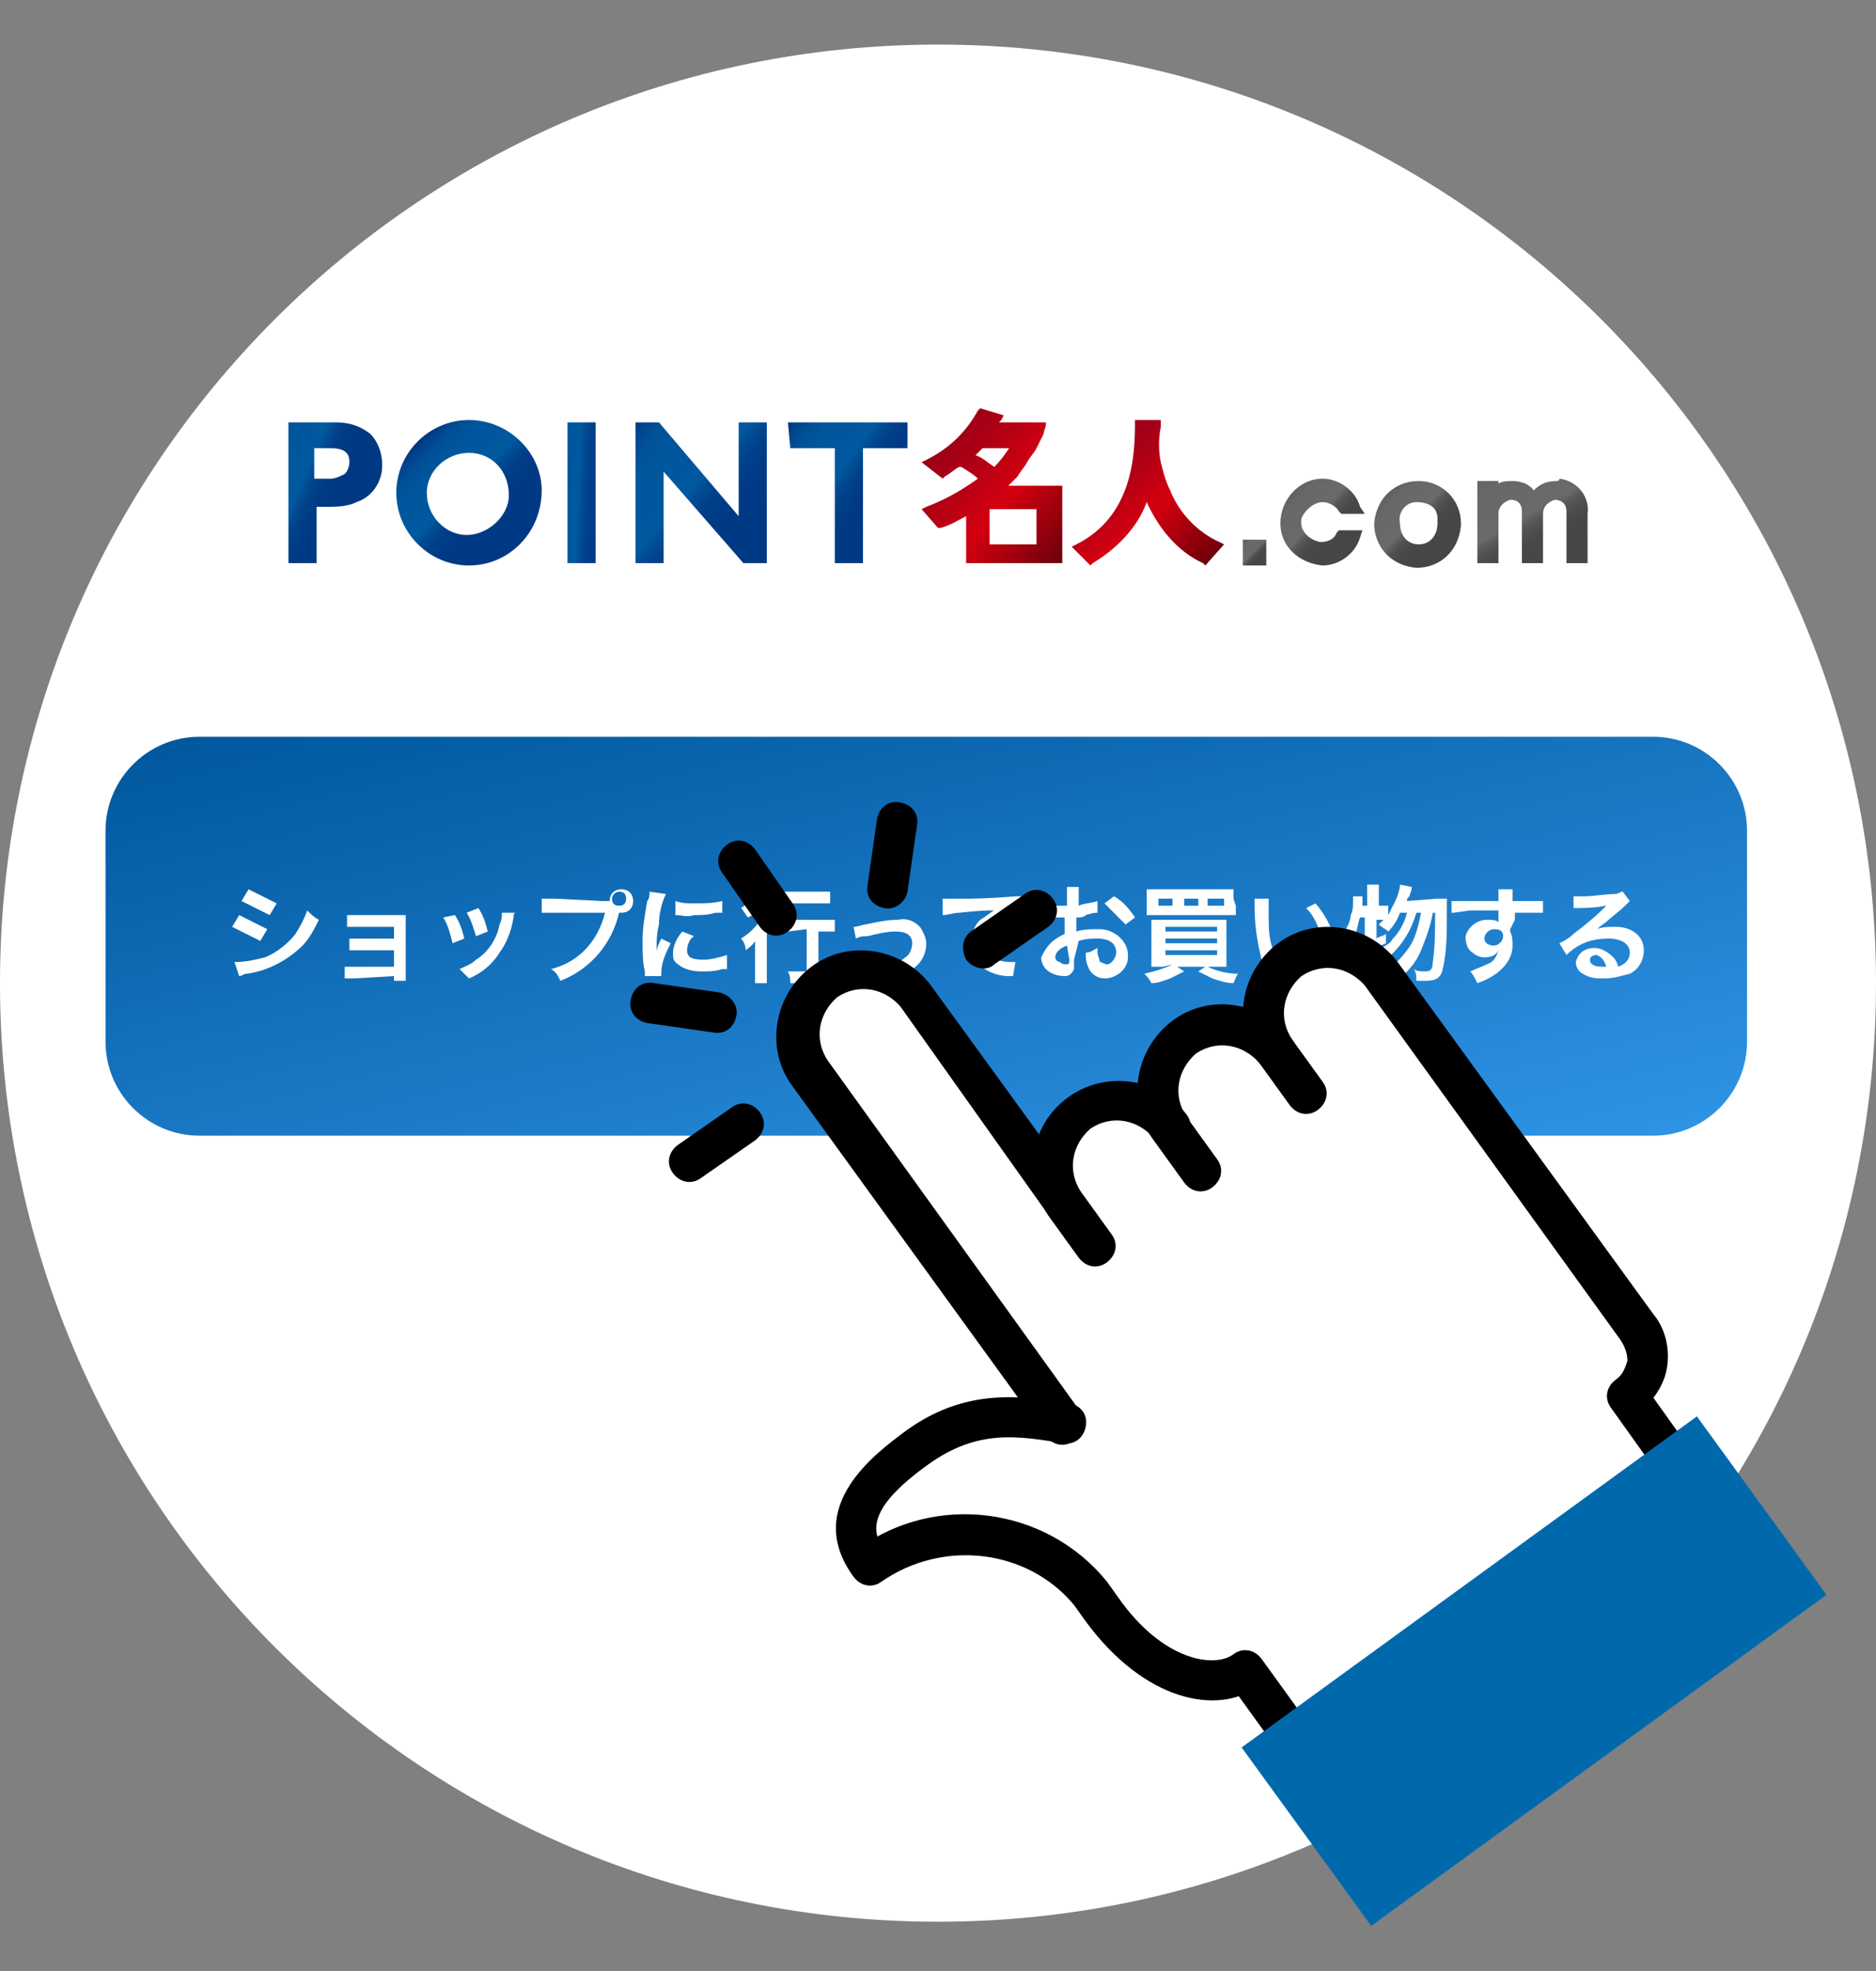
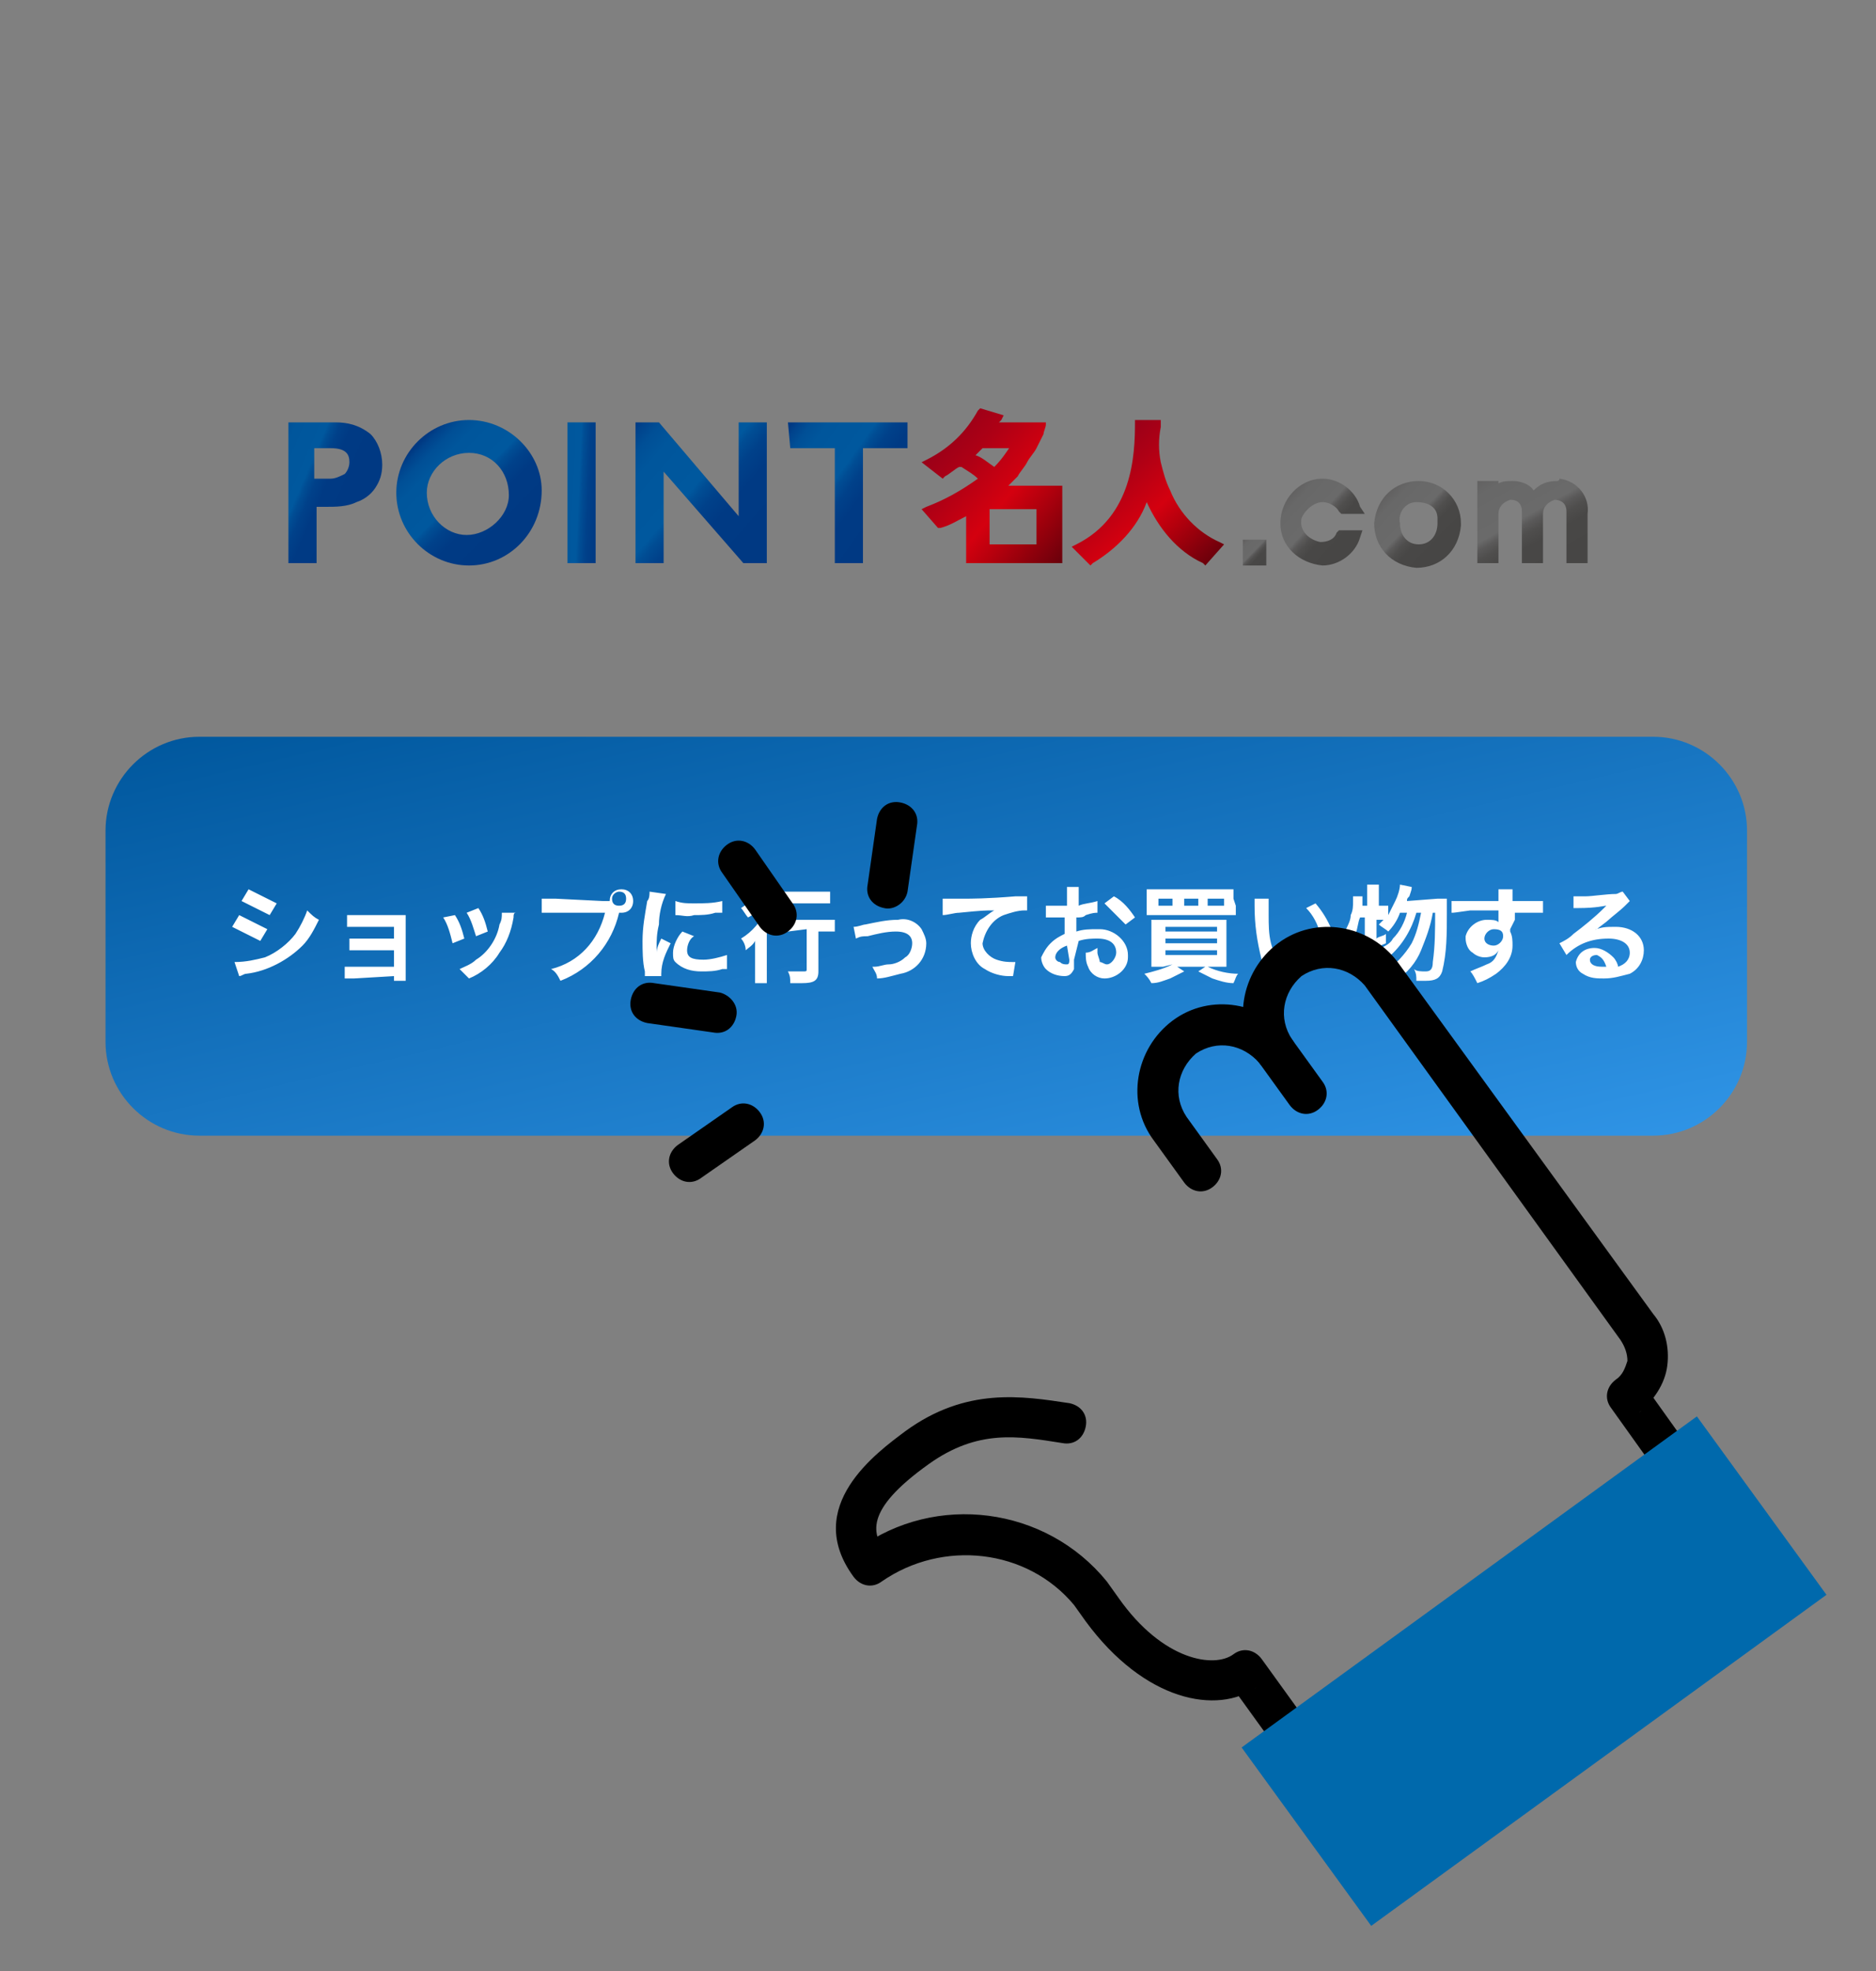
<svg xmlns="http://www.w3.org/2000/svg" version="1.1" id="レイヤー_2" x="0" y="0" viewBox="0 0 80 84" xml:space="preserve">
  <rect x="0" y="0" width="80" height="84" fill="#808080" stroke="none" />
  <style>.st0{fill:#fff}</style>
-   <path id="長方形_3769_00000079488014380957823840000005505057392070496129_" class="st0" d="M40 1.9c22.1 0 40 17.9 40 40s-17.9 40-40 40S0 64 0 41.9s17.9-40 40-40z" />
  <linearGradient id="長方形_3947_00000111875198374958426220000007167136662456223363_" gradientUnits="userSpaceOnUse" x1="-21.114" y1="101.046" x2="-20.106" y2="100.054" gradientTransform="matrix(1.034 0 0 -1.052 74.868 129.288)">
    <stop offset="0" stop-color="#5f5e5e" />
    <stop offset=".029" stop-color="#626161" />
    <stop offset=".14" stop-color="#686868" />
    <stop offset=".45" stop-color="#6a6a6a" />
    <stop offset=".503" stop-color="#5a5959" />
    <stop offset=".569" stop-color="#4f4e4d" />
    <stop offset=".662" stop-color="#484746" />
    <stop offset=".92" stop-color="#474645" />
  </linearGradient>
  <path id="長方形_3947_00000009577656199254766630000008113821377173199281_" fill="url(#長方形_3947_00000111875198374958426220000007167136662456223363_)" d="M53 23h1v1.1h-1z" />
  <linearGradient id="パス_39_00000119109414911725079710000010567137681190152330_" gradientUnits="userSpaceOnUse" x1="-535.118" y1="374.9" x2="-534.272" y2="374.129" gradientTransform="matrix(6.018 0 0 -6.605 3260.776 2494.865)">
    <stop offset="0" stop-color="#9c0018" />
    <stop offset=".192" stop-color="#ae0015" />
    <stop offset=".5" stop-color="#d4000f" />
    <stop offset=".661" stop-color="#b4000d" />
    <stop offset="1" stop-color="#69000b" />
  </linearGradient>
  <path id="パス_39_00000120545043725764502250000003247238882440524456_" d="M43.4 20.3c.1-.2.3-.4.4-.6.1-.2.3-.4.4-.6l.3-.6c0-.1.1-.3.1-.4V18h-2l.1-.1.1-.2-1-.3-.1.1c-.5.9-1.2 1.6-2.2 2.1l-.2.1.9.7.1-.1c.2-.1.4-.3.6-.4h.1c.3.2.5.3.7.5-.7.5-1.4.9-2.2 1.2l-.2.1.7.8h.1c.4-.1.7-.3 1.1-.5v2h4.1v-3.3H43l.4-.4zm.8 1.4v1.5h-2v-1.5h2zM43.1 19c-.2.3-.4.6-.7.9-.3-.2-.5-.4-.8-.5l.3-.3h1.2z" fill="url(#パス_39_00000119109414911725079710000010567137681190152330_)" />
  <linearGradient id="パス_40_00000155836416434506110340000003137423971011561349_" gradientUnits="userSpaceOnUse" x1="-543.349" y1="371.932" x2="-542.64" y2="371.193" gradientTransform="matrix(6.517 0 0 -6.259 3587.707 2347.557)">
    <stop offset="0" stop-color="#9c0018" />
    <stop offset=".192" stop-color="#ae0015" />
    <stop offset=".5" stop-color="#d4000f" />
    <stop offset=".661" stop-color="#b4000d" />
    <stop offset="1" stop-color="#69000b" />
  </linearGradient>
  <path id="パス_40_00000052826339316304108660000005935611661917276570_" d="M49.9 20.9c-.2-.4-.3-.8-.4-1.2-.1-.5-.1-1 0-1.5v-.3h-1.1v.1c0 1.4-.1 4-2.5 5.2l-.2.1.8.8.1-.1c1-.6 1.9-1.5 2.3-2.6.5 1.1 1.3 2.1 2.4 2.6l.1.1.8-.9-.2-.1c-.9-.4-1.7-1.2-2.1-2.2z" fill="url(#パス_40_00000155836416434506110340000003137423971011561349_)" />
  <linearGradient id="パス_41_00000083805678855687208150000001779002071375012490_" gradientUnits="userSpaceOnUse" x1="-480.257" y1="369.971" x2="-479.338" y2="369.368" gradientTransform="matrix(3.965 0 0 -6.026 1915.472 2248.378)">
    <stop offset="0" stop-color="#003983" />
    <stop offset=".036" stop-color="#00438c" />
    <stop offset=".102" stop-color="#004f96" />
    <stop offset=".194" stop-color="#00569c" />
    <stop offset=".45" stop-color="#00589e" />
    <stop offset=".488" stop-color="#004d94" />
    <stop offset=".556" stop-color="#00418a" />
    <stop offset=".653" stop-color="#003a84" />
    <stop offset=".92" stop-color="#003983" />
  </linearGradient>
  <path id="パス_41_00000086680911975580786500000017828064949140763291_" d="M14.3 18h-2v6h1.2v-2.4h.4c.4 0 .9 0 1.3-.2.3-.1.6-.3.8-.6.2-.3.3-.6.3-1 0-.5-.2-1-.5-1.3-.5-.4-1-.5-1.5-.5zm-.8 1.1h.6c.7 0 .8.3.8.6 0 .2-.1.4-.2.5-.2.1-.4.2-.6.2h-.7v-1.3z" fill="url(#パス_41_00000083805678855687208150000001779002071375012490_)" />
  <linearGradient id="長方形_3948_00000122686617702208347050000013419770406732645519_" gradientUnits="userSpaceOnUse" x1="-125.637" y1="369.804" x2="-122.713" y2="369.2" gradientTransform="matrix(1.241 0 0 -6.016 178.964 2243.936)">
    <stop offset="0" stop-color="#003983" />
    <stop offset=".036" stop-color="#00438c" />
    <stop offset=".102" stop-color="#004f96" />
    <stop offset=".194" stop-color="#00569c" />
    <stop offset=".45" stop-color="#00589e" />
    <stop offset=".488" stop-color="#004d94" />
    <stop offset=".556" stop-color="#00418a" />
    <stop offset=".653" stop-color="#003a84" />
    <stop offset=".92" stop-color="#003983" />
  </linearGradient>
  <path id="長方形_3948_00000071529705093832979980000004069186806910261897_" fill="url(#長方形_3948_00000122686617702208347050000013419770406732645519_)" d="M24.2 18h1.2v6h-1.2z" />
  <linearGradient id="パス_42_00000016774748651243132980000012507812716512574870_" gradientUnits="userSpaceOnUse" x1="-527.395" y1="369.985" x2="-526.359" y2="369.019" gradientTransform="matrix(5.601 0 0 -6.016 2980.961 2243.93)">
    <stop offset="0" stop-color="#003983" />
    <stop offset=".036" stop-color="#00438c" />
    <stop offset=".102" stop-color="#004f96" />
    <stop offset=".194" stop-color="#00569c" />
    <stop offset=".45" stop-color="#00589e" />
    <stop offset=".488" stop-color="#004d94" />
    <stop offset=".556" stop-color="#00418a" />
    <stop offset=".653" stop-color="#003a84" />
    <stop offset=".92" stop-color="#003983" />
  </linearGradient>
  <path id="パス_42_00000003793382959553754820000014084736766907768717_" d="M31.5 22l-3.4-4h-1v6h1.2v-3.9l3.4 3.9h1v-6h-1.2v4z" fill="url(#パス_42_00000016774748651243132980000012507812716512574870_)" />
  <linearGradient id="パス_43_00000165922996905214519520000009838222837743596730_" gradientUnits="userSpaceOnUse" x1="-516.07" y1="370.119" x2="-515.169" y2="369.357" gradientTransform="matrix(5.1 0 0 -6.024 2665.948 2247.351)">
    <stop offset="0" stop-color="#003983" />
    <stop offset=".036" stop-color="#00438c" />
    <stop offset=".102" stop-color="#004f96" />
    <stop offset=".194" stop-color="#00569c" />
    <stop offset=".45" stop-color="#00589e" />
    <stop offset=".488" stop-color="#004d94" />
    <stop offset=".556" stop-color="#00418a" />
    <stop offset=".653" stop-color="#003a84" />
    <stop offset=".92" stop-color="#003983" />
  </linearGradient>
  <path id="パス_43_00000000931670627256093160000012481177719311904924_" d="M33.7 19.1h1.9V24h1.2v-4.9h1.9V18h-5.1l.1 1.1z" fill="url(#パス_43_00000165922996905214519520000009838222837743596730_)" />
  <linearGradient id="パス_44_00000107590759567389287920000000904919395430920347_" gradientUnits="userSpaceOnUse" x1="-457.886" y1="332.616" x2="-457.157" y2="331.919" gradientTransform="matrix(3.49 0 0 -3.639 1653.005 1231.347)">
    <stop offset="0" stop-color="#5f5e5e" />
    <stop offset=".029" stop-color="#626161" />
    <stop offset=".14" stop-color="#686868" />
    <stop offset=".45" stop-color="#6a6a6a" />
    <stop offset=".503" stop-color="#5a5959" />
    <stop offset=".569" stop-color="#4f4e4d" />
    <stop offset=".662" stop-color="#484746" />
    <stop offset=".92" stop-color="#474645" />
  </linearGradient>
  <path id="パス_44_00000005259108517247915510000005160817996222977690_" d="M56.4 21.4c.3 0 .6.2.7.4l.1.1h1l-.2-.3c-.2-.7-.9-1.2-1.6-1.2-1 0-1.8.9-1.8 1.9 0 1 .8 1.7 1.8 1.8.7 0 1.4-.5 1.6-1.2l.1-.3h-1l-.1.1c-.1.3-.4.4-.7.4-.5-.1-.9-.5-.8-1 .1-.3.5-.7.9-.7z" fill="url(#パス_44_00000107590759567389287920000000904919395430920347_)" />
  <linearGradient id="パス_45_00000073716029095315255210000016732408383654015113_" gradientUnits="userSpaceOnUse" x1="-465.531" y1="332.647" x2="-464.807" y2="331.949" gradientTransform="matrix(3.641 0 0 -3.64 1754.08 1231.85)">
    <stop offset="0" stop-color="#5f5e5e" />
    <stop offset=".029" stop-color="#626161" />
    <stop offset=".14" stop-color="#686868" />
    <stop offset=".45" stop-color="#6a6a6a" />
    <stop offset=".503" stop-color="#5a5959" />
    <stop offset=".569" stop-color="#4f4e4d" />
    <stop offset=".662" stop-color="#484746" />
    <stop offset=".92" stop-color="#474645" />
  </linearGradient>
  <path id="パス_45_00000014596696729443055290000006208589611107094205_" d="M60.5 20.5c-1 0-1.8.7-1.9 1.8 0 1 .7 1.8 1.8 1.9 1 0 1.8-.7 1.9-1.8v-.1c0-1-.8-1.8-1.8-1.8zm0 2.7c-.5 0-.8-.4-.8-.9-.1-.4.2-.9.7-.9s.9.2.9.7v.2c0 .5-.3.9-.8.9z" fill="url(#パス_45_00000073716029095315255210000016732408383654015113_)" />
  <linearGradient id="パス_46_00000062175727800065646510000009020343343424188053_" gradientUnits="userSpaceOnUse" x1="-507.398" y1="330.959" x2="-506.532" y2="329.803" gradientTransform="matrix(4.771 0 0 -3.57 2483.736 1201.814)">
    <stop offset="0" stop-color="#5f5e5e" />
    <stop offset=".029" stop-color="#626161" />
    <stop offset=".14" stop-color="#686868" />
    <stop offset=".45" stop-color="#6a6a6a" />
    <stop offset=".503" stop-color="#5a5959" />
    <stop offset=".569" stop-color="#4f4e4d" />
    <stop offset=".662" stop-color="#484746" />
    <stop offset=".92" stop-color="#474645" />
  </linearGradient>
  <path id="パス_46_00000002357086133581573920000012605509244837448615_" d="M66.4 20.5c-.4 0-.7.1-1 .4-.2-.3-.6-.4-.9-.4-.2 0-.4 0-.6.1v-.1H63V24h.9v-2.1c0-.3.2-.5.5-.6.1 0 .5 0 .5.5V24h.9v-2.1c0-.3.2-.5.5-.6.2 0 .5.1.5.5V24h.9v-2.1c.1-.7-.4-1.4-1.2-1.5 0 .1-.1.1-.1.1z" fill="url(#パス_46_00000062175727800065646510000009020343343424188053_)" />
  <linearGradient id="パス_47_00000049219183673087335450000005694576290787201969_" gradientUnits="userSpaceOnUse" x1="-536.677" y1="370.678" x2="-535.97" y2="369.971" gradientTransform="matrix(6.104 0 0 -6.104 3293.745 2281.492)">
    <stop offset="0" stop-color="#003983" />
    <stop offset=".036" stop-color="#00438c" />
    <stop offset=".102" stop-color="#004f96" />
    <stop offset=".194" stop-color="#00569c" />
    <stop offset=".45" stop-color="#00589e" />
    <stop offset=".488" stop-color="#004d94" />
    <stop offset=".556" stop-color="#00418a" />
    <stop offset=".653" stop-color="#003a84" />
    <stop offset=".92" stop-color="#003983" />
  </linearGradient>
  <path id="パス_47_00000023250099166349628750000007377150645963037594_" d="M20 24.1c-1.7 0-3.1-1.4-3.1-3.1 0-1.7 1.4-3.1 3.1-3.1 1.7 0 3.1 1.4 3.1 3 0 1.8-1.4 3.2-3.1 3.2zm0-4.8c-1 0-1.8.8-1.8 1.7 0 1 .8 1.8 1.7 1.8s1.8-.8 1.8-1.7c0-1-.7-1.8-1.7-1.8z" fill="url(#パス_47_00000049219183673087335450000005694576290787201969_)" />
  <linearGradient id="長方形_5011_00000179623973694363084200000004760433697116167832_" gradientUnits="userSpaceOnUse" x1="-632.808" y1="406.831" x2="-631.852" y2="405.831" gradientTransform="matrix(70 0 0 -17 44302.5 6947.5)">
    <stop offset="0" stop-color="#00579d" />
    <stop offset="1" stop-color="#2f94e6" />
  </linearGradient>
  <path id="長方形_5011_00000127006874005012096360000003372464109793523895_" d="M8.5 31.4h62c2.2 0 4 1.8 4 4v9c0 2.2-1.8 4-4 4h-62c-2.2 0-4-1.8-4-4v-9c0-2.2 1.8-4 4-4z" fill="url(#長方形_5011_00000179623973694363084200000004760433697116167832_)" />
  <path id="パス_5099" class="st0" d="M10.3 38.4l1.2.6.3-.5-1.2-.6-.3.5zm-.4 1.1l1.2.6.3-.5-1.2-.6-.3.5zm.3 2.1c.1 0 .2-.1.3-.1.9-.1 1.8-.6 2.4-1.2.3-.3.5-.7.7-1.1-.2-.1-.3-.2-.5-.4-.1.3-.3.7-.5 1-.3.4-.8.8-1.3 1-.4.1-.8.2-1.3.2l.2.6zm6.6 0v.2h.5V39h-2.5v.5h2v.5h-1.9v.5h1.9v.7h-2.1v.5h.4l1.7-.1zm2.1-2.5c.2.3.3.7.4 1.1l.5-.2c-.1-.4-.2-.7-.4-1l-.5.1zm1-.2c.2.3.3.7.4 1l.5-.2c-.1-.4-.2-.7-.4-1l-.5.2zm1.5 0c0 .2 0 .3-.1.5-.1.6-.5 1.2-1 1.5-.2.2-.5.3-.7.4l.4.4c.5-.2 1-.6 1.3-1.1.3-.4.5-.9.6-1.5 0-.1 0-.2.1-.2h-.6zm2.3-.6h-.6v.6h2.7c-.3 1.2-1.1 2.1-2.3 2.4.2.1.3.3.4.5 1.3-.5 2.2-1.6 2.5-2.9h.1c.3 0 .5-.2.5-.5s-.2-.5-.5-.5-.5.2-.5.5h-.3l-2-.1zm2.7-.3c.2 0 .3.1.3.3 0 .2-.1.3-.3.3-.2 0-.3-.1-.3-.3 0-.2.2-.3.3-.3zm1.8 3.6v-.1c0-.5.2-.9.4-1.3l-.4-.2c-.1.2-.2.4-.2.6v-.2c0-.3 0-.6.1-1 0-.4.1-.9.3-1.3l-.7-.1c0 .1 0 .3-.1.4-.1.6-.2 1.1-.2 1.7 0 .4 0 .9.1 1.3v.2h.7zm.6-2.6c.3 0 .5.1.8 0 .3 0 .6 0 .9-.1h.3v-.5c-.4.1-.8.1-1.2.1-.3 0-.5 0-.8-.1v.6zm.3.7c-.2.2-.4.6-.4.9 0 .2 0 .3.1.4.3.3.7.4 1.1.4.3 0 .6 0 .9-.1h.2v-.6c-.3.1-.7.2-1 .2-.5 0-.7-.1-.7-.4 0-.2.1-.5.3-.6l-.5-.2zm5.3-.1v1.7c0 .1 0 .1-.2.1h-.6c.1.2.1.3.1.5h.5c.5 0 .7-.1.7-.5v-1.7h.7v-.5h-2.5v.5h.5l.8-.1zm-1.8-1.8c-.1.1-.1.2-.2.3-.2.2-.5.4-.8.6.1.1.2.3.3.4.4-.2.7-.5 1-.9l.1-.1-.4-.3zm.6.7h2.2V38h-2.2v.5zm-1 2.8v.6h.5v-2.3l.3-.3c0-.1.1-.1.1-.2l-.4-.3c-.3.5-.6.9-1.1 1.2.1.1.2.3.2.5.1-.1.3-.2.4-.4v1.2zm4.3-1.3c.2-.1.3-.1.5-.1.4-.1.8-.2 1.2-.2.5 0 .7.2.7.5 0 .2-.1.5-.3.6-.2.2-.5.3-.7.3-.2 0-.4.1-.6.1h-.1c.1.2.2.3.2.5.3 0 .6-.1 1-.2.6-.1 1.1-.6 1.1-1.3 0-.2-.1-.4-.2-.6-.2-.3-.6-.5-1-.4-.5 0-.9.1-1.4.2-.1 0-.3.1-.5.1l.1.5zm3.7-1c.2 0 .5-.1.7-.1 1-.1 1.1-.1 1.5-.1-.2.1-.4.3-.6.4-.3.3-.4.7-.4 1 0 .4.2.9.6 1.1.3.2.7.3 1 .3h.2l.1-.6h-.1c-.2 0-.4 0-.7-.1-.3-.1-.6-.4-.6-.7.1-.5.4-1 .9-1.2.3-.1.6-.2.9-.2h.1v-.6h-.5c-1.2.1-1.9.1-2.2.1h-.9v.7zm5.8 1.1c.3-.1.6-.1.8-.1.5 0 .8.2.8.6 0 .2-.2.5-.4.5-.1 0-.2-.1-.3-.1 0-.1-.1-.3-.1-.4v-.2c-.2.1-.3.2-.5.2 0 .2 0 .4.1.6.1.3.4.5.7.5.5 0 1-.4 1-.9v-.1c0-.6-.6-1.1-1.2-1.1h-.1c-.3 0-.6 0-.9.1v-.6c.2 0 .3 0 .4-.1.3-.1.4-.1.5-.1v-.5c-.3.1-.6.1-.8.2v-.8h-.5v.8h-.9v.5h.8v.7c-.2.1-.4.2-.6.4-.2.2-.3.4-.4.6 0 .2.1.4.2.5.2.2.5.3.8.3.2 0 .3-.1.4-.3v-.4l.2-.8zm-.4.8c0 .1 0 .2-.1.2s-.2 0-.3-.1c-.1 0-.2-.1-.2-.2 0-.2.2-.4.5-.5l.1.6zm2.8-1.8c-.2-.3-.5-.7-.9-.9l-.4.3.9.9.4-.3zm1.6 2c-.4.2-.8.3-1.2.4.1.1.2.2.3.4.3 0 .5-.1.8-.2l.6-.3-.3-.2h1.2l-.3.2.6.3c.3.1.6.2.9.2.1-.2.1-.3.2-.4-.4 0-.9-.1-1.3-.3h.8v-2h-3.2v2h.5l.4-.1zm-.3-1.6h2.2v.2h-2.2v-.2zm0 .5h2.2v.2h-2.2V40zm0 .5h2.2v.2h-2.2v-.2zm2.9-2.2v-.4h-3.7V39h3.8v-.4l-.1-.3zm-2.6.3h-.6v-.3h.6v.3zm1.1 0h-.6v-.3h.6v.3zm.4 0v-.3h.7v.3h-.7zm2-.3v.3c0 .8.1 1.5.3 2.3.2.4.4.6.7.6.4 0 .6-.4.9-1.2-.2-.1-.3-.2-.4-.4 0 .3-.1.5-.2.8-.1.1-.1.2-.2.2s-.3-.3-.4-.7c-.1-.4-.1-.8-.1-1.2v-.7h-.6zm2.2.4c.3.3.5.7.6 1.1.2.4.3.8.3 1.3l.5-.2c-.1-.9-.4-1.7-1-2.4l-.4.2zm4.3-.3c0-.1 0-.1.1-.2.1-.3.1-.3.1-.4l-.5-.1c0 .2-.1.5-.2.7l-.3.6v-.4h-.4v-.9h-.5v.9h-.2v-.4h-.4v.2c0 .2 0 .4-.1.6 0 .2-.1.4-.2.6.1.1.3.1.4.2.1-.2.1-.5.2-.7h.2v1c-.2.1-.5.1-.7.2l.1.5c.1 0 .2-.1.2-.1.1 0 .2-.1.4-.1v1.3h.5v-1.5c.1-.1.2-.1.4-.2v-.4c-.1.1-.3.1-.4.2v-.8h.3l-.2.2c.1.1.3.2.4.3.2-.2.4-.5.5-.8h.3c-.1.4-.3.8-.6 1.1-.1.2-.3.3-.5.4.1.1.3.2.3.4.6-.5 1-1.2 1.2-1.9h.2c-.1.5-.2.9-.4 1.3-.3.5-.7.9-1.1 1.2.2.1.3.2.4.4.5-.3.9-.8 1.1-1.3.2-.5.4-1 .5-1.6h.1c0 .7 0 1.4-.1 2.1 0 .3-.1.4-.3.4-.2 0-.4 0-.5-.1.1.2.1.3.1.5h.4c.4 0 .6-.1.7-.4.2-.8.2-1.6.2-2.5v-.6h-.4l-1.3.1zm4.6.8v-.3h1.2v-.5h-1.3v-.5h-.6v.5h-2v.5c.1 0 .1 0 .8-.1h1.2v.5c-.1-.1-.3-.1-.5-.1-.4 0-.8.3-.9.7v.1c0 .2.1.5.3.6.1.1.3.2.5.2.3 0 .5-.1.6-.3-.1.3-.2.5-.5.6-.2.1-.5.2-.7.3.1.1.2.3.3.5.3-.1.5-.2.8-.4.4-.3.7-.7.7-1.2 0-.2 0-.4-.1-.6v-.1l.2-.4zm-.5.7c0 .2-.2.4-.4.4s-.4-.1-.4-.3c0-.2.2-.4.4-.4.3 0 .4.1.4.3zm3.8-.2c.1 0 .1-.1.2-.1.1-.1.4-.3.5-.4.1-.1.5-.4.7-.6l.2-.2-.3-.4c-.1 0-.2.1-.3.1-.4 0-1 .1-1.3.1h-.5v.5h.2c.8 0 1.1-.1 1.2-.1l-.1.1c-.4.4-.9.8-1.3 1.1-.2.2-.4.3-.6.4l.3.5c.5-.5 1.1-.7 1.8-.7.5 0 .9.2.9.6 0 .3-.2.5-.5.6 0-.1-.1-.3-.2-.4-.2-.2-.5-.4-.8-.4-.4 0-.7.2-.8.6 0 .2.1.4.3.5.3.2.6.2.9.2.4 0 .7-.1 1.1-.2.4-.2.6-.6.6-1 0-.6-.5-1-1.2-1-.4 0-.7 0-1 .2zm.6 1.5h-.2c-.3 0-.5-.1-.5-.3 0-.1.1-.2.3-.2.2.1.3.2.4.5z" />
-   <path id="パス_2529_00000084512192420052986100000005991863367632878243_" class="st0" d="M53 71.2s-2.5 2.4-6.3-3-9.9-1.5-9.9-1.5-2.1-1.8 1.7-4.7c2-1.7 4.7-2.1 7.1-1L34.5 45.7c-.9-1.2-.6-2.8.5-3.6.1 0 .1-.1.2-.1 1.1-.9 2.7-.8 3.6.3l.2.2 6.8 9.3s-1.6-2.8.1-4c1.7-1.2 3-.8 4.3.8-1-1.6-1-3.2.3-4.2 1.2-1 3.1-.9 4.1.4.1.1.2.3.3.4-.7-1.3-1.8-2.6.3-4.1 2.1-1.5 3.6.3 4 1 .5.6 10.8 14.8 10.8 14.8.5 1 .2 2.1-.6 2.8.8 1 2.7 3.8 2.7 3.8L56 75.2l-3-4z" />
  <path id="パス_2518_00000005228975320770936330000007544686434277360000_" d="M55.1 44.3c-1.2-1.6-3.5-2-5.1-.8-1.6 1.2-2 3.5-.8 5.1l1.3 1.8c.3.4.8.5 1.2.2.4-.3.5-.8.2-1.2l-1.3-1.8c-.6-.9-.4-2 .4-2.7.9-.6 2-.4 2.7.4.3.4.8.5 1.2.2.4-.3.5-.8.2-1.2z" />
  <path id="パス_2519_00000049944870693166426770000002605370688108275084_" d="M56.4 46.1l-1.3-1.8c-.6-.9-.4-2 .4-2.7.9-.6 2-.4 2.7.4l10.9 15.1c.2.3.3.6.3.9-.1.3-.2.6-.5.8-.4.3-.5.8-.2 1.2l2.5 3.5c.3.4.8.5 1.2.2.4-.3.5-.8.2-1.2L70.1 59c.3.4.2.9-.2 1.2.6-.5 1.1-1.2 1.2-2 .1-.8-.1-1.6-.6-2.2L59.6 41c-1.2-1.6-3.5-2-5.1-.8-1.6 1.2-2 3.5-.8 5.1l1.3 1.8c.3.4.8.5 1.2.2.4-.3.5-.8.2-1.2z" />
-   <path id="パス_2520_00000051376036980580560920000002956254375351881907_" d="M46.1 60.2l-10.8-15c-.6-.9-.4-2 .4-2.7.9-.6 2-.4 2.7.4L46 53.6c.3.4.8.5 1.2.2.4-.3.5-.8.2-1.2l-1.3-1.8c-.6-.9-.4-2 .4-2.7.9-.6 2-.4 2.7.4.3.4.8.5 1.2.2.4-.3.5-.8.2-1.2-1.2-1.6-3.5-1.9-5.1-.7-1.6 1.2-1.9 3.4-.8 5l1.3 1.8c.3.4.8.5 1.2.2.4-.3.5-.8.2-1.2L39.7 42c-1.2-1.6-3.5-2-5.1-.8-1.6 1.2-2 3.5-.8 5.1l10.8 14.9c.3.4.8.5 1.2.2.5-.3.6-.8.3-1.2z" />
  <path id="パス_2523_00000036246835514442577250000010044046085175988392_" d="M56.4 74.3l-2.6-3.6c-.3-.4-.8-.5-1.2-.2-.8.6-3 .3-4.9-2.4l-.5-.7c-2.6-3.2-7.3-3.8-10.6-1.4.4-.3.9-.2 1.2.2-.6-.8-1-1.8 1.8-3.8 2.1-1.5 3.8-1.2 5.7-.9.5.1.9-.2 1-.7s-.2-.9-.7-1c-2-.3-4.4-.7-7 1.2-1.2.9-4.4 3.2-2.2 6.2.3.4.8.5 1.2.2 2.6-1.8 6.2-1.4 8.2 1l.5.7c2.5 3.4 5.6 4 7.3 2.8-.4.3-.9.2-1.2-.2l2.6 3.6c.3.4.8.5 1.2.2.4-.2.5-.8.2-1.2z" />
  <path id="長方形_5012_00000083794448573833921410000018230413239386898318_" transform="rotate(-36.009 65.44 71.183)" fill="#0069ac" d="M53.4 66.5h24v9.4h-24z" />
-   <path id="パス_2524_00000057866443049141766550000002218617459199053716_" d="M42.4 41.1l2.3-1.6c.4-.3.5-.8.2-1.2-.3-.4-.8-.5-1.2-.2l-2.3 1.6c-.4.3-.4.8-.2 1.2.3.4.9.5 1.2.2z" />
  <path id="パス_2525_00000085963010186145527210000010562366718961579195_" d="M38.7 38l.4-2.8c.1-.5-.2-.9-.7-1-.5-.1-.9.2-1 .7l-.4 2.8c-.1.5.2.9.7 1 .4.1.9-.2 1-.7z" />
  <path id="パス_2526_00000176751858994570151750000000355175209008762526_" d="M33.8 38.5l-1.6-2.3c-.3-.4-.8-.5-1.2-.2-.4.3-.5.8-.2 1.2l1.6 2.3c.3.4.8.5 1.2.2.4-.3.5-.8.2-1.2z" />
  <path id="パス_2527_00000001623249440300746400000005593272598656058249_" d="M30.7 42.3l-2.8-.4c-.5-.1-.9.2-1 .7s.2.9.7 1l2.8.4c.5.1.9-.2 1-.7.1-.5-.3-.9-.7-1z" />
  <path id="パス_2528_00000179608789447934325070000003332071510998397837_" d="M31.2 47.2l-2.3 1.6c-.4.3-.5.8-.2 1.2s.8.5 1.2.2l2.3-1.6c.4-.3.5-.8.2-1.2-.3-.4-.8-.5-1.2-.2z" />
</svg>